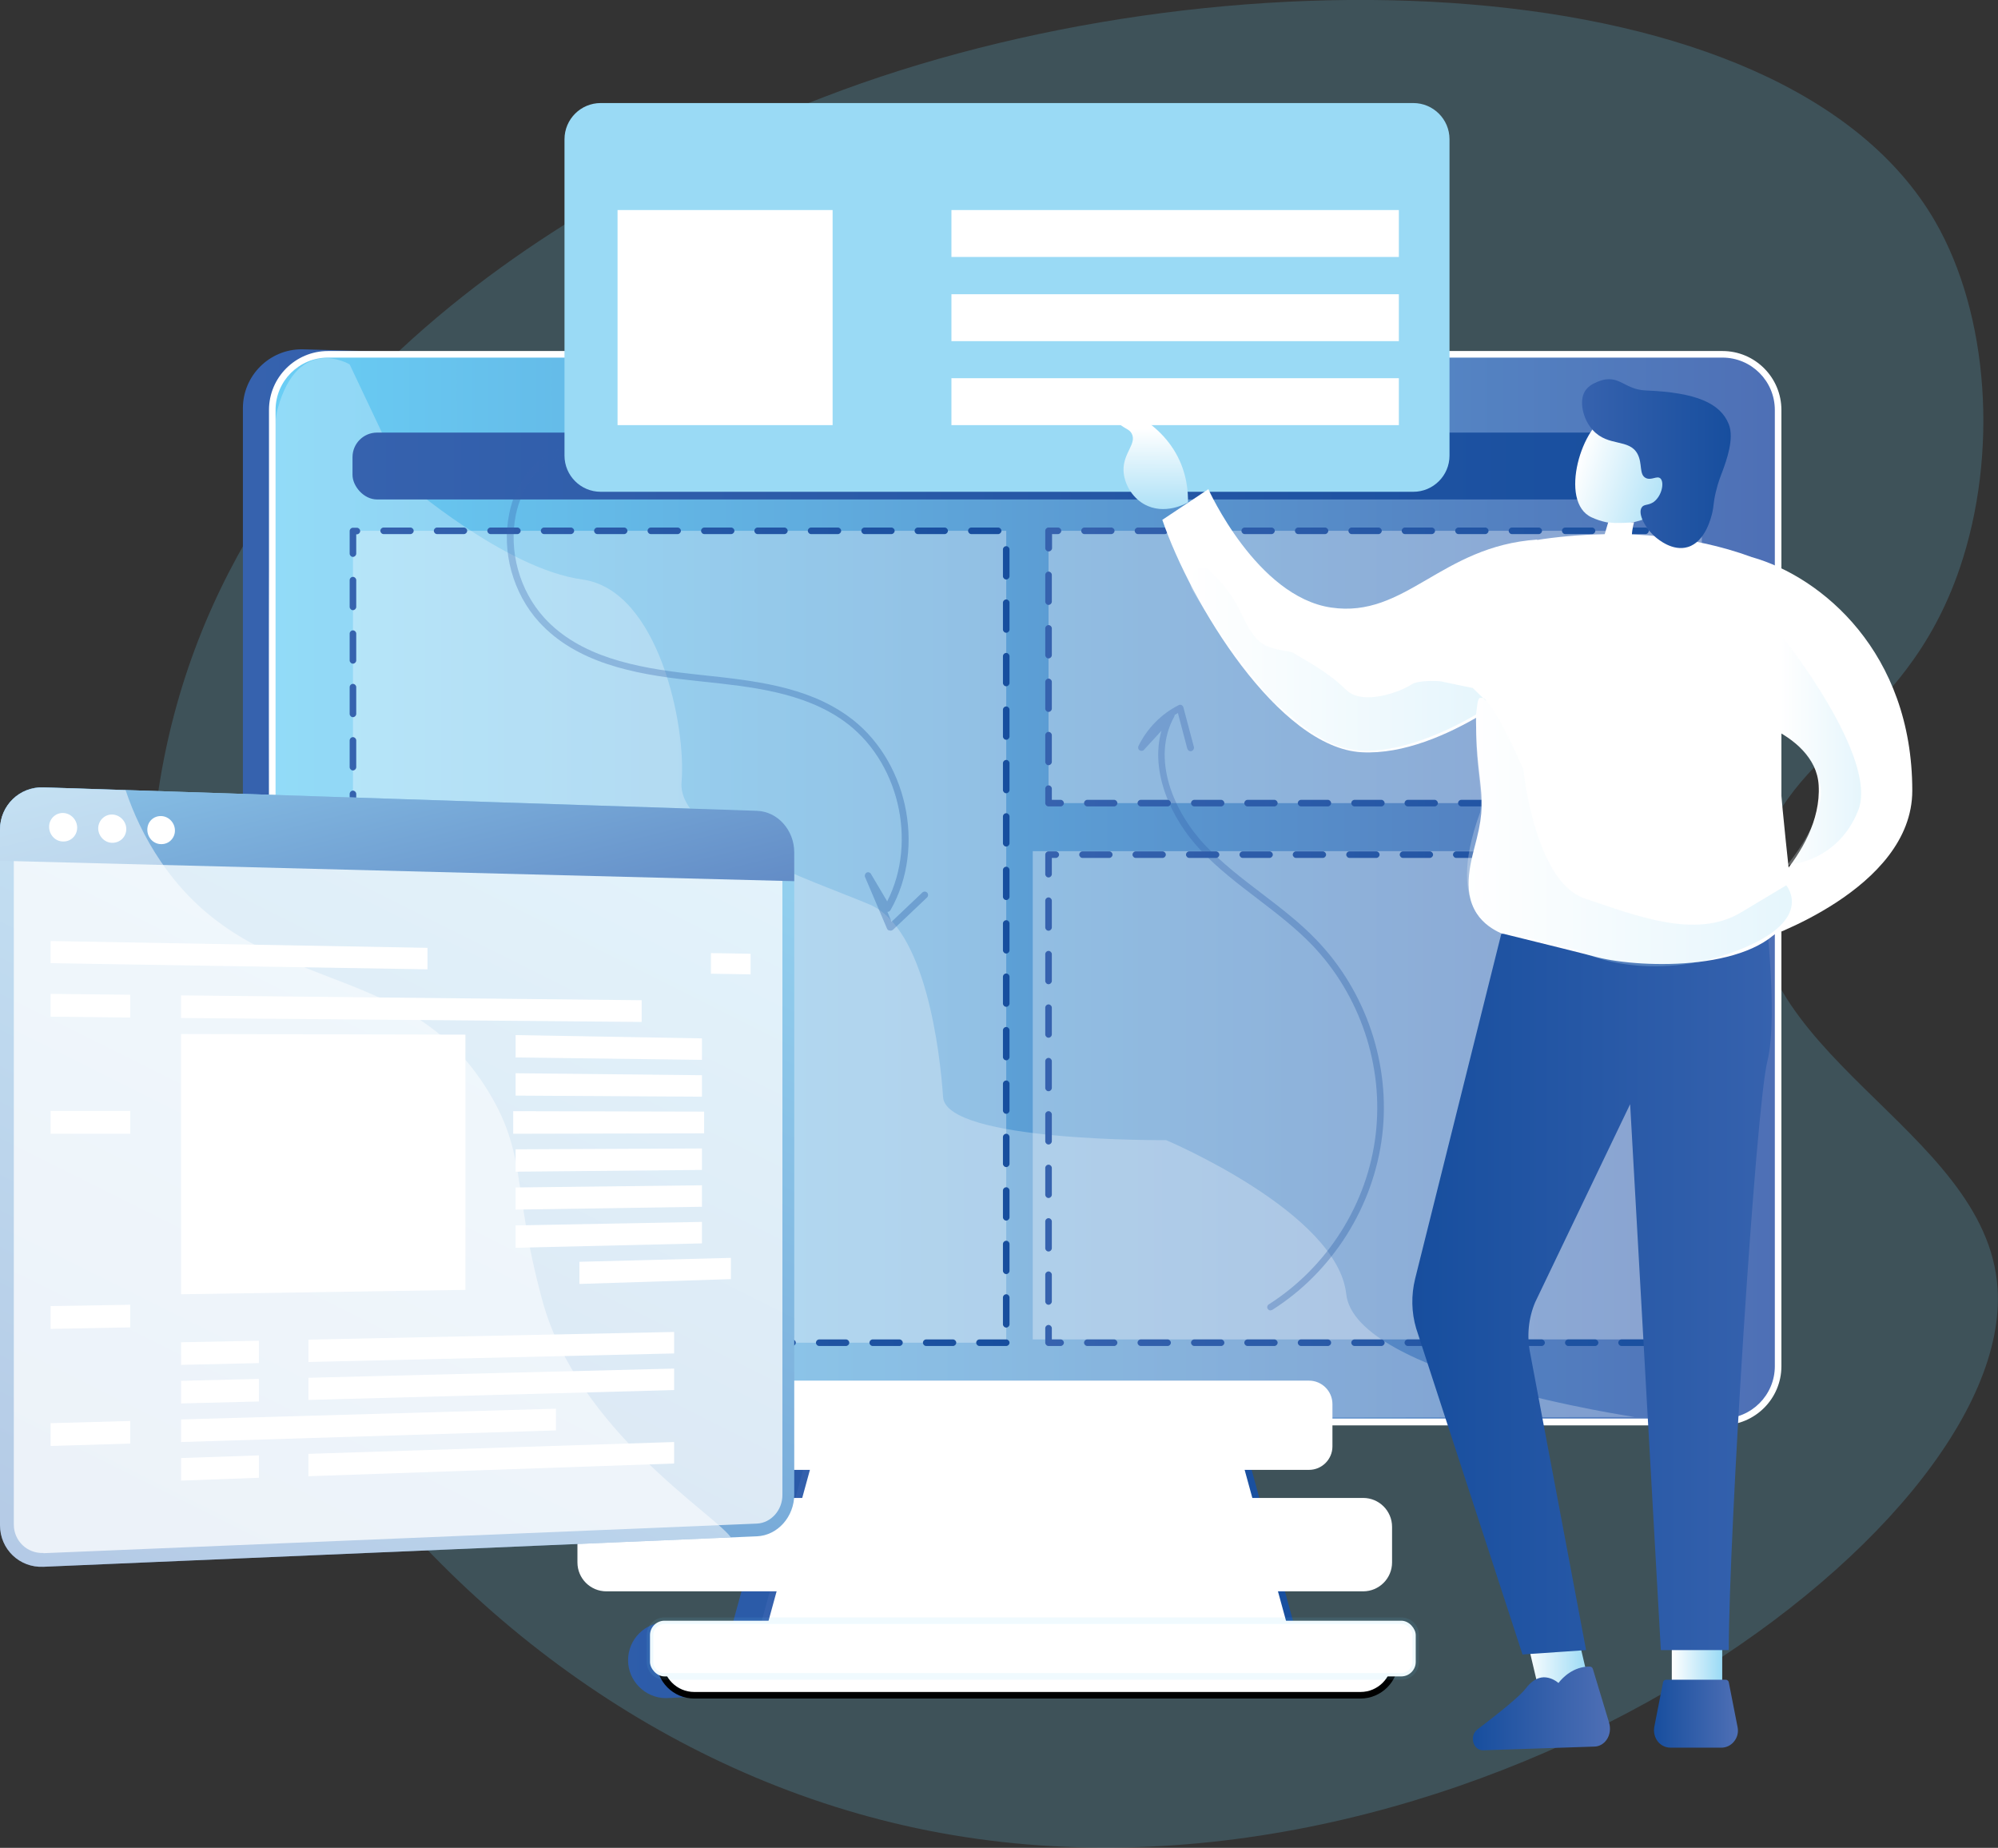
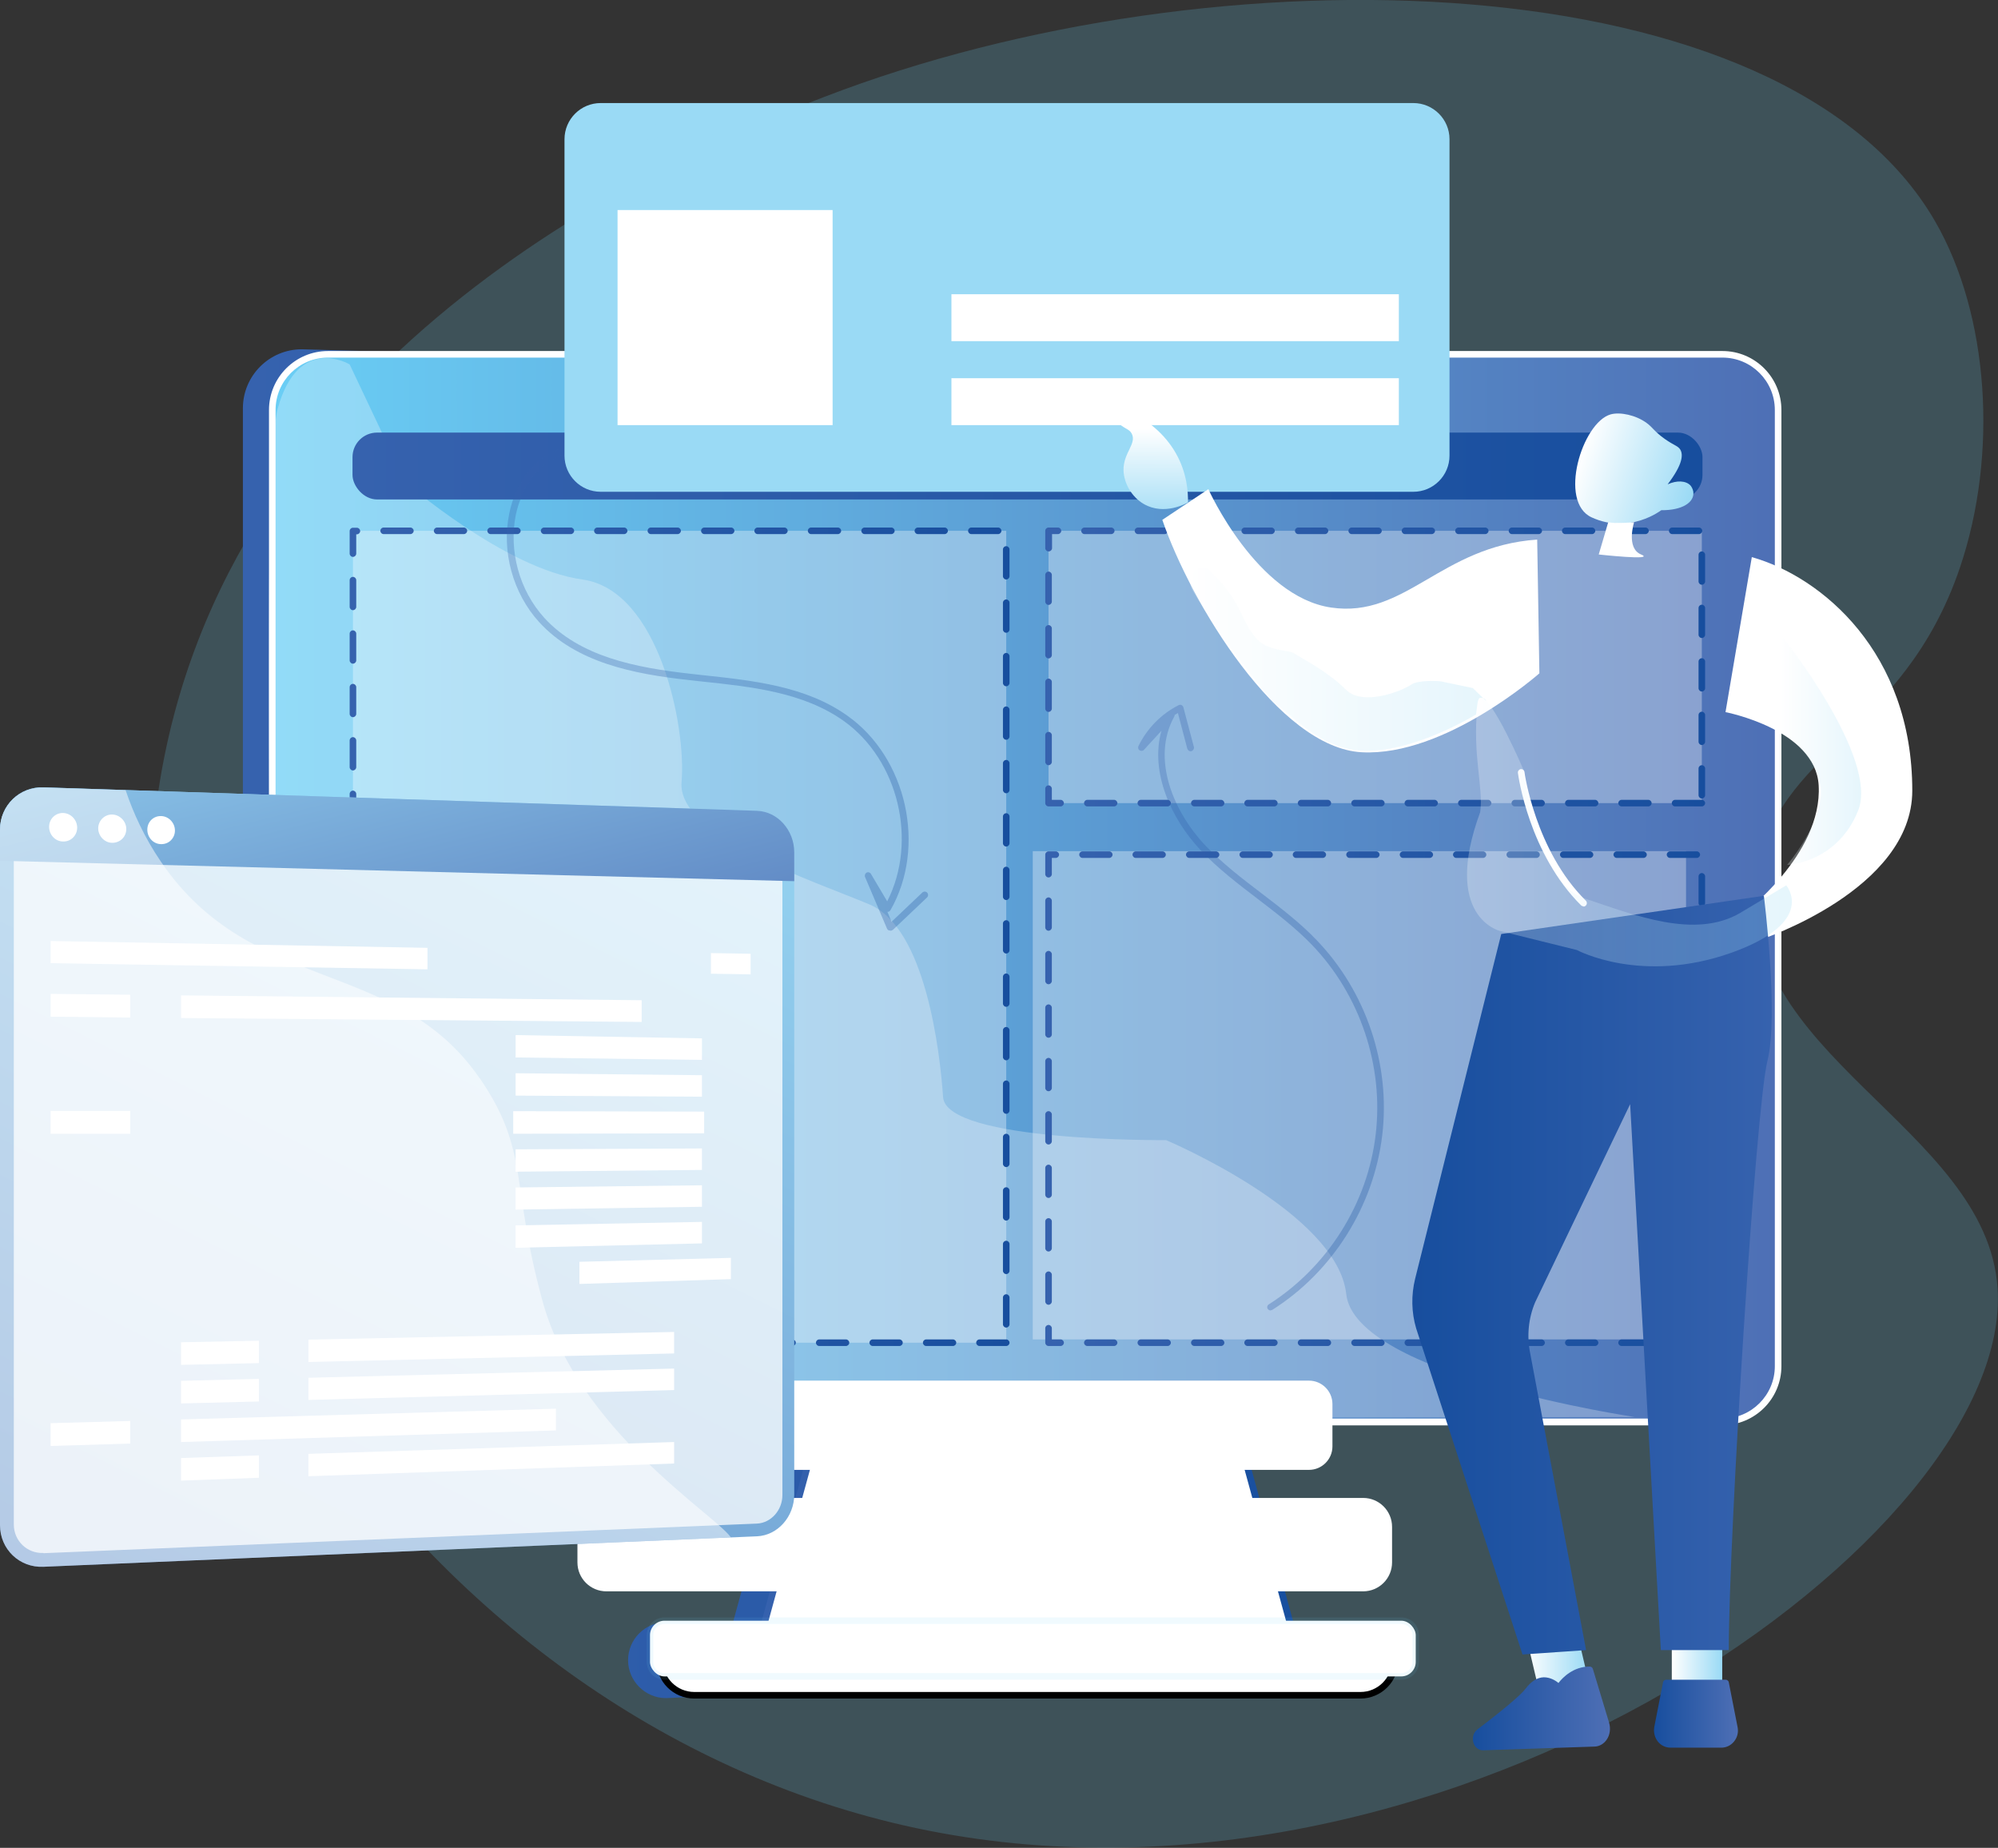
<svg xmlns="http://www.w3.org/2000/svg" xmlns:xlink="http://www.w3.org/1999/xlink" viewBox="0 0 91.14 84.28">
  <rect x="0" y="0" width="91.14" height="84.28" fill="#333333" stroke="none" />
  <defs>
    <linearGradient id="linear-gradient" x1="11.08" y1="46.7" x2="76.65" y2="46.7" gradientUnits="userSpaceOnUse">
      <stop offset="0" stop-color="#3662ae" />
      <stop offset="1" stop-color="#174e9e" />
    </linearGradient>
    <linearGradient id="linear-gradient-2" x1="34.23" y1="67.6" x2="59.5" y2="67.6" xlink:href="#linear-gradient" />
    <linearGradient id="linear-gradient-3" x1="12.52" y1="40.43" x2="81.21" y2="40.43" gradientUnits="userSpaceOnUse">
      <stop offset="0" stop-color="#6acef5" />
      <stop offset="1" stop-color="#4e6fb5" />
    </linearGradient>
    <linearGradient id="linear-gradient-4" x1="16.08" y1="21.25" x2="77.65" y2="21.25" xlink:href="#linear-gradient" />
    <linearGradient id="linear-gradient-5" x1="74.78" y1="21.25" x2="76.25" y2="21.25" xlink:href="#linear-gradient" />
    <linearGradient id="linear-gradient-6" x1="15.95" y1="42.73" x2="46.06" y2="42.73" xlink:href="#linear-gradient" />
    <linearGradient id="linear-gradient-7" x1="47.68" y1="30.42" x2="77.78" y2="30.42" xlink:href="#linear-gradient" />
    <linearGradient id="linear-gradient-8" x1="47.68" y1="50.11" x2="77.78" y2="50.11" xlink:href="#linear-gradient" />
    <linearGradient id="linear-gradient-9" x1="30.26" y1="28.71" x2="-5.01" y2="99.26" gradientUnits="userSpaceOnUse">
      <stop offset="0" stop-color="#9adaf5" />
      <stop offset="1" stop-color="#4e6fb5" />
    </linearGradient>
    <linearGradient id="linear-gradient-10" x1="15.01" y1="26.51" x2="21.13" y2="51.03" xlink:href="#linear-gradient-9" />
    <linearGradient id="linear-gradient-11" x1="76.26" y1="75.71" x2="78.56" y2="75.71" gradientUnits="userSpaceOnUse">
      <stop offset="0" stop-color="#fff" />
      <stop offset="1" stop-color="#9adaf5" />
    </linearGradient>
    <linearGradient id="linear-gradient-12" x1="69.59" y1="75.51" x2="72.44" y2="75.51" gradientTransform="translate(19.25 -14.29) rotate(13.28)" xlink:href="#linear-gradient-11" />
    <linearGradient id="linear-gradient-13" x1="64.44" y1="58.16" x2="80.82" y2="58.16" gradientUnits="userSpaceOnUse">
      <stop offset="0" stop-color="#174e9e" />
      <stop offset="1" stop-color="#3662ae" />
    </linearGradient>
    <linearGradient id="linear-gradient-14" x1="75.6" y1="78.16" x2="79.13" y2="78.16" gradientUnits="userSpaceOnUse">
      <stop offset="0" stop-color="#174e9e" />
      <stop offset="1" stop-color="#4e6fb5" />
    </linearGradient>
    <linearGradient id="linear-gradient-15" x1="75.45" y1="78.16" x2="79.28" y2="78.16" xlink:href="#linear-gradient-14" />
    <linearGradient id="linear-gradient-16" x1="67.34" y1="77.92" x2="73.29" y2="77.92" xlink:href="#linear-gradient-14" />
    <linearGradient id="linear-gradient-17" x1="67.19" y1="77.92" x2="73.44" y2="77.92" xlink:href="#linear-gradient-14" />
    <linearGradient id="linear-gradient-18" x1="23.11" y1="31.47" x2="42.31" y2="31.47" xlink:href="#linear-gradient" />
    <linearGradient id="linear-gradient-19" x1="51.91" y1="45.96" x2="63.13" y2="45.96" xlink:href="#linear-gradient" />
    <linearGradient id="linear-gradient-20" x1="66.91" y1="37.96" x2="81.73" y2="37.96" gradientUnits="userSpaceOnUse">
      <stop offset="0" stop-color="#fff" />
      <stop offset="1" stop-color="#9adaf5" />
    </linearGradient>
    <linearGradient id="linear-gradient-21" x1="81.26" y1="34.25" x2="84.9" y2="34.25" xlink:href="#linear-gradient-20" />
    <linearGradient id="linear-gradient-22" x1="54.3" y1="30.08" x2="67.78" y2="30.08" xlink:href="#linear-gradient-20" />
    <linearGradient id="linear-gradient-23" x1="-198.56" y1="-94.19" x2="-193.09" y2="-94.19" gradientTransform="translate(231.26 172.31) rotate(18.2)" xlink:href="#linear-gradient-11" />
    <linearGradient id="linear-gradient-24" x1="72.17" y1="21.14" x2="78.96" y2="21.14" xlink:href="#linear-gradient" />
    <linearGradient id="linear-gradient-25" x1="40.73" y1="384.62" x2="38.36" y2="388.46" gradientTransform="translate(-182.49 -287.85) rotate(-31.32)" xlink:href="#linear-gradient-11" />
  </defs>
  <g style="isolation: isolate;">
    <g id="Layer_1" data-name="Layer 1">
      <g>
        <g>
          <g id="Front_end_development" data-name="Front end development">
            <path d="M37.6,4.42c-4.7,1.81-24.74,9.54-29.66,28.18-5.61,21.26,11.18,46.28,34.39,50.89,24.08,4.78,49.54-13.5,48.79-24.74-.49-7.34-12.11-10.71-10.96-18.86.79-5.62,6.65-6.37,9.24-13.99,1.76-5.18,1.33-11.54-1.12-15.79C81.4-1.83,55.5-2.48,37.6,4.42Z" style="fill: #6ccdf4; opacity: .2;" />
            <g>
              <g>
                <path d="M76.58,17.71l-62.81-1.78c-1.49,0-2.69,1.21-2.69,2.69v43.61c0,1.49,1.21,2.69,2.69,2.69h22.15l-2.92,10.67-2.62-1.6c-.96,0-1.73.78-1.73,1.73s.78,1.73,1.73,1.73l24.4-1.12c.96,0,2.94-2.35,2.94-2.35l-2.49-9.07s22.83-47.22,21.35-47.22Z" style="fill: url(#linear-gradient);" />
                <g>
                  <polygon points="54.83 59.36 38.9 59.36 34.38 75.85 59.35 75.85 54.83 59.36" style="fill: #fff;" />
                  <path d="M59.35,76.01h-24.97s-.09-.02-.12-.06c-.03-.04-.04-.09-.03-.13l4.52-16.5c.02-.07.08-.11.15-.11h15.93c.07,0,.13.05.15.11l4.52,16.5s0,.09-.03.13c-.03.04-.07.06-.12.06ZM34.58,75.7h24.57l-4.44-16.19h-15.7l-4.44,16.19Z" style="fill: url(#linear-gradient-2);" />
                </g>
                <g>
                  <rect x="12.52" y="16.08" width="68.7" height="48.7" rx="2.54" ry="2.54" style="fill: url(#linear-gradient-3);" />
-                   <path d="M78.57,65.01H14.96c-1.49,0-2.69-1.21-2.69-2.69V18.7c0-1.49,1.21-2.69,2.69-2.69h63.61c1.49,0,2.69,1.21,2.69,2.69v43.61c0,1.49-1.21,2.69-2.69,2.69ZM14.96,16.31c-1.32,0-2.39,1.07-2.39,2.39v43.61c0,1.32,1.07,2.39,2.39,2.39h63.61c1.32,0,2.39-1.07,2.39-2.39V18.7c0-1.32-1.07-2.39-2.39-2.39H14.96Z" style="fill: #fff;" />
+                   <path d="M78.57,65.01H14.96c-1.49,0-2.69-1.21-2.69-2.69V18.7c0-1.49,1.21-2.69,2.69-2.69h63.61c1.49,0,2.69,1.21,2.69,2.69v43.61c0,1.49-1.21,2.69-2.69,2.69ZM14.96,16.31c-1.32,0-2.39,1.07-2.39,2.39v43.61c0,1.32,1.07,2.39,2.39,2.39h63.61c1.32,0,2.39-1.07,2.39-2.39V18.7c0-1.32-1.07-2.39-2.39-2.39H14.96" style="fill: #fff;" />
                </g>
                <path d="M15.95,16.62s-2.34-1.4-3.28,2.01,0,43.61,0,43.61c0,0-.15,2.28,2.39,2.39s59.52,0,59.52,0c0,0-12.76-1.88-13.17-5.61s-8.22-7.02-8.22-7.02c0,0-10.03.09-10.17-1.96s-.79-7.71-3.36-8.79-8.79-3.11-8.57-5.59-1.02-8.75-4.53-9.23-8.07-4.44-8.07-4.44l-2.54-5.37Z" style="fill: #fff; opacity: .27;" />
                <g>
                  <path d="M62.06,74.16h-30.39c-.87,0-1.58.71-1.58,1.58s.71,1.58,1.58,1.58h30.39c.87,0,1.58-.71,1.58-1.58s-.71-1.58-1.58-1.58Z" style="fill: #fff;" />
                  <path d="M62.06,77.47h-30.39c-.96,0-1.73-.78-1.73-1.73s.78-1.73,1.73-1.73h30.39c.96,0,1.73.78,1.73,1.73s-.78,1.73-1.73,1.73ZM31.67,74.31c-.79,0-1.43.64-1.43,1.43s.64,1.43,1.43,1.43h30.39c.79,0,1.43-.64,1.43-1.43s-.64-1.43-1.43-1.43h-30.39Z" />
                </g>
              </g>
              <g>
                <g>
                  <rect x="16.08" y="19.73" width="61.58" height="3.05" rx="1.12" ry="1.12" style="fill: url(#linear-gradient-4);" />
                  <path d="M76.25,21.25c0,.41-.33.73-.73.73s-.73-.33-.73-.73.33-.73.73-.73.73.33.73.73Z" style="fill: url(#linear-gradient-5);" />
                </g>
                <g>
                  <g>
                    <rect x="16.1" y="24.21" width="29.8" height="37.03" style="fill: #fff; opacity: .33;" />
                    <path d="M45.9,61.39h-1.22c-.08,0-.15-.07-.15-.15s.07-.15.15-.15h1.22c.08,0,.15.07.15.15s-.07.15-.15.15ZM43.47,61.39h-1.22c-.08,0-.15-.07-.15-.15s.07-.15.15-.15h1.22c.08,0,.15.07.15.15s-.07.15-.15.15ZM41.03,61.39h-1.22c-.08,0-.15-.07-.15-.15s.07-.15.15-.15h1.22c.08,0,.15.07.15.15s-.07.15-.15.15ZM38.59,61.39h-1.22c-.08,0-.15-.07-.15-.15s.07-.15.15-.15h1.22c.08,0,.15.07.15.15s-.07.15-.15.15ZM36.15,61.39h-1.22c-.08,0-.15-.07-.15-.15s.07-.15.15-.15h1.22c.08,0,.15.07.15.15s-.07.15-.15.15ZM33.72,61.39h-1.22c-.08,0-.15-.07-.15-.15s.07-.15.15-.15h1.22c.08,0,.15.07.15.15s-.07.15-.15.15ZM31.28,61.39h-1.22c-.08,0-.15-.07-.15-.15s.07-.15.15-.15h1.22c.08,0,.15.07.15.15s-.07.15-.15.15ZM28.84,61.39h-1.22c-.08,0-.15-.07-.15-.15s.07-.15.15-.15h1.22c.08,0,.15.07.15.15s-.07.15-.15.15ZM26.41,61.39h-1.22c-.08,0-.15-.07-.15-.15s.07-.15.15-.15h1.22c.08,0,.15.07.15.15s-.07.15-.15.15ZM23.97,61.39h-1.22c-.08,0-.15-.07-.15-.15s.07-.15.15-.15h1.22c.08,0,.15.07.15.15s-.07.15-.15.15ZM21.53,61.39h-1.22c-.08,0-.15-.07-.15-.15s.07-.15.15-.15h1.22c.08,0,.15.07.15.15s-.07.15-.15.15ZM19.1,61.39h-1.22c-.08,0-.15-.07-.15-.15s.07-.15.15-.15h1.22c.08,0,.15.07.15.15s-.07.15-.15.15ZM16.66,61.39h-.56c-.08,0-.15-.07-.15-.15v-.66c0-.08.07-.15.15-.15s.15.07.15.15v.51h.4c.08,0,.15.07.15.15s-.07.15-.15.15ZM45.9,60.55c-.08,0-.15-.07-.15-.15v-1.22c0-.08.07-.15.15-.15s.15.07.15.15v1.22c0,.08-.07.15-.15.15ZM16.1,59.51c-.08,0-.15-.07-.15-.15v-1.22c0-.08.07-.15.15-.15s.15.07.15.15v1.22c0,.08-.07.15-.15.15ZM45.9,58.11c-.08,0-.15-.07-.15-.15v-1.22c0-.08.07-.15.15-.15s.15.07.15.15v1.22c0,.08-.07.15-.15.15ZM16.1,57.08c-.08,0-.15-.07-.15-.15v-1.22c0-.08.07-.15.15-.15s.15.07.15.15v1.22c0,.08-.07.15-.15.15ZM45.9,55.67c-.08,0-.15-.07-.15-.15v-1.22c0-.08.07-.15.15-.15s.15.07.15.15v1.22c0,.08-.07.15-.15.15ZM16.1,54.64c-.08,0-.15-.07-.15-.15v-1.22c0-.08.07-.15.15-.15s.15.07.15.15v1.22c0,.08-.07.15-.15.15ZM45.9,53.23c-.08,0-.15-.07-.15-.15v-1.22c0-.08.07-.15.15-.15s.15.07.15.15v1.22c0,.08-.07.15-.15.15ZM16.1,52.2c-.08,0-.15-.07-.15-.15v-1.22c0-.08.07-.15.15-.15s.15.07.15.15v1.22c0,.08-.07.15-.15.15ZM45.9,50.8c-.08,0-.15-.07-.15-.15v-1.22c0-.08.07-.15.15-.15s.15.07.15.15v1.22c0,.08-.07.15-.15.15ZM16.1,49.77c-.08,0-.15-.07-.15-.15v-1.22c0-.08.07-.15.15-.15s.15.07.15.15v1.22c0,.08-.07.15-.15.15ZM45.9,48.36c-.08,0-.15-.07-.15-.15v-1.22c0-.08.07-.15.15-.15s.15.07.15.15v1.22c0,.08-.07.15-.15.15ZM16.1,47.33c-.08,0-.15-.07-.15-.15v-1.22c0-.08.07-.15.15-.15s.15.07.15.15v1.22c0,.08-.07.15-.15.15ZM45.9,45.92c-.08,0-.15-.07-.15-.15v-1.22c0-.08.07-.15.15-.15s.15.07.15.15v1.22c0,.08-.07.15-.15.15ZM16.1,44.89c-.08,0-.15-.07-.15-.15v-1.22c0-.08.07-.15.15-.15s.15.07.15.15v1.22c0,.08-.07.15-.15.15ZM45.9,43.49c-.08,0-.15-.07-.15-.15v-1.22c0-.08.07-.15.15-.15s.15.07.15.15v1.22c0,.08-.07.15-.15.15ZM16.1,42.45c-.08,0-.15-.07-.15-.15v-1.22c0-.08.07-.15.15-.15s.15.07.15.15v1.22c0,.08-.07.15-.15.15ZM45.9,41.05c-.08,0-.15-.07-.15-.15v-1.22c0-.08.07-.15.15-.15s.15.07.15.15v1.22c0,.08-.07.15-.15.15ZM16.1,40.02c-.08,0-.15-.07-.15-.15v-1.22c0-.08.07-.15.15-.15s.15.07.15.15v1.22c0,.08-.07.15-.15.15ZM45.9,38.61c-.08,0-.15-.07-.15-.15v-1.22c0-.08.07-.15.15-.15s.15.07.15.15v1.22c0,.08-.07.15-.15.15ZM16.1,37.58c-.08,0-.15-.07-.15-.15v-1.22c0-.08.07-.15.15-.15s.15.07.15.15v1.22c0,.08-.07.15-.15.15ZM45.9,36.18c-.08,0-.15-.07-.15-.15v-1.22c0-.08.07-.15.15-.15s.15.07.15.15v1.22c0,.08-.07.15-.15.15ZM16.1,35.14c-.08,0-.15-.07-.15-.15v-1.22c0-.08.07-.15.15-.15s.15.07.15.15v1.22c0,.08-.07.15-.15.15ZM45.9,33.74c-.08,0-.15-.07-.15-.15v-1.22c0-.08.07-.15.15-.15s.15.07.15.15v1.22c0,.08-.07.15-.15.15ZM16.1,32.71c-.08,0-.15-.07-.15-.15v-1.22c0-.08.07-.15.15-.15s.15.07.15.15v1.22c0,.08-.07.15-.15.15ZM45.9,31.3c-.08,0-.15-.07-.15-.15v-1.22c0-.08.07-.15.15-.15s.15.07.15.15v1.22c0,.08-.07.15-.15.15ZM16.1,30.27c-.08,0-.15-.07-.15-.15v-1.22c0-.08.07-.15.15-.15s.15.07.15.15v1.22c0,.08-.07.15-.15.15ZM45.9,28.86c-.08,0-.15-.07-.15-.15v-1.22c0-.08.07-.15.15-.15s.15.07.15.15v1.22c0,.08-.07.15-.15.15ZM16.1,27.83c-.08,0-.15-.07-.15-.15v-1.22c0-.08.07-.15.15-.15s.15.07.15.15v1.22c0,.08-.07.15-.15.15ZM45.9,26.43c-.08,0-.15-.07-.15-.15v-1.22c0-.08.07-.15.15-.15s.15.07.15.15v1.22c0,.08-.07.15-.15.15ZM16.1,25.4c-.08,0-.15-.07-.15-.15v-1.03c0-.08.07-.15.15-.15h.18c.08,0,.15.07.15.15s-.07.15-.15.15h-.03v.88c0,.08-.07.15-.15.15ZM45.53,24.36h-1.22c-.08,0-.15-.07-.15-.15s.07-.15.15-.15h1.22c.08,0,.15.07.15.15s-.07.15-.15.15ZM43.09,24.36h-1.22c-.08,0-.15-.07-.15-.15s.07-.15.15-.15h1.22c.08,0,.15.07.15.15s-.07.15-.15.15ZM40.66,24.36h-1.22c-.08,0-.15-.07-.15-.15s.07-.15.15-.15h1.22c.08,0,.15.07.15.15s-.07.15-.15.15ZM38.22,24.36h-1.22c-.08,0-.15-.07-.15-.15s.07-.15.15-.15h1.22c.08,0,.15.07.15.15s-.07.15-.15.15ZM35.78,24.36h-1.22c-.08,0-.15-.07-.15-.15s.07-.15.15-.15h1.22c.08,0,.15.07.15.15s-.07.15-.15.15ZM33.35,24.36h-1.22c-.08,0-.15-.07-.15-.15s.07-.15.15-.15h1.22c.08,0,.15.07.15.15s-.07.15-.15.15ZM30.91,24.36h-1.22c-.08,0-.15-.07-.15-.15s.07-.15.15-.15h1.22c.08,0,.15.07.15.15s-.07.15-.15.15ZM28.47,24.36h-1.22c-.08,0-.15-.07-.15-.15s.07-.15.15-.15h1.22c.08,0,.15.07.15.15s-.07.15-.15.15ZM26.04,24.36h-1.22c-.08,0-.15-.07-.15-.15s.07-.15.15-.15h1.22c.08,0,.15.07.15.15s-.07.15-.15.15ZM23.6,24.36h-1.22c-.08,0-.15-.07-.15-.15s.07-.15.15-.15h1.22c.08,0,.15.07.15.15s-.07.15-.15.15ZM21.16,24.36h-1.22c-.08,0-.15-.07-.15-.15s.07-.15.15-.15h1.22c.08,0,.15.07.15.15s-.07.15-.15.15ZM18.72,24.36h-1.22c-.08,0-.15-.07-.15-.15s.07-.15.15-.15h1.22c.08,0,.15.07.15.15s-.07.15-.15.15Z" style="fill: url(#linear-gradient-6);" />
                  </g>
                  <g>
                    <rect x="47.83" y="24.21" width="29.8" height="12.42" style="fill: #fff; opacity: .33;" />
                    <path d="M77.63,36.78h-1.22c-.08,0-.15-.07-.15-.15s.07-.15.15-.15h1.22c.08,0,.15.07.15.15s-.07.15-.15.15ZM75.19,36.78h-1.22c-.08,0-.15-.07-.15-.15s.07-.15.15-.15h1.22c.08,0,.15.07.15.15s-.07.15-.15.15ZM72.76,36.78h-1.22c-.08,0-.15-.07-.15-.15s.07-.15.15-.15h1.22c.08,0,.15.07.15.15s-.07.15-.15.15ZM70.32,36.78h-1.22c-.08,0-.15-.07-.15-.15s.07-.15.15-.15h1.22c.08,0,.15.07.15.15s-.07.15-.15.15ZM67.88,36.78h-1.22c-.08,0-.15-.07-.15-.15s.07-.15.15-.15h1.22c.08,0,.15.07.15.15s-.07.15-.15.15ZM65.44,36.78h-1.22c-.08,0-.15-.07-.15-.15s.07-.15.15-.15h1.22c.08,0,.15.07.15.15s-.07.15-.15.15ZM63.01,36.78h-1.22c-.08,0-.15-.07-.15-.15s.07-.15.15-.15h1.22c.08,0,.15.07.15.15s-.07.15-.15.15ZM60.57,36.78h-1.22c-.08,0-.15-.07-.15-.15s.07-.15.15-.15h1.22c.08,0,.15.07.15.15s-.07.15-.15.15ZM58.13,36.78h-1.22c-.08,0-.15-.07-.15-.15s.07-.15.15-.15h1.22c.08,0,.15.07.15.15s-.07.15-.15.15ZM55.7,36.78h-1.22c-.08,0-.15-.07-.15-.15s.07-.15.15-.15h1.22c.08,0,.15.07.15.15s-.07.15-.15.15ZM53.26,36.78h-1.22c-.08,0-.15-.07-.15-.15s.07-.15.15-.15h1.22c.08,0,.15.07.15.15s-.07.15-.15.15ZM50.82,36.78h-1.22c-.08,0-.15-.07-.15-.15s.07-.15.15-.15h1.22c.08,0,.15.07.15.15s-.07.15-.15.15ZM48.39,36.78h-.56c-.08,0-.15-.07-.15-.15v-.66c0-.08.07-.15.15-.15s.15.07.15.15v.51h.4c.08,0,.15.07.15.15s-.07.15-.15.15ZM77.63,36.42c-.08,0-.15-.07-.15-.15v-1.22c0-.08.07-.15.15-.15s.15.07.15.15v1.22c0,.08-.07.15-.15.15ZM47.83,34.9c-.08,0-.15-.07-.15-.15v-1.22c0-.08.07-.15.15-.15s.15.07.15.15v1.22c0,.08-.07.15-.15.15ZM77.63,33.98c-.08,0-.15-.07-.15-.15v-1.22c0-.08.07-.15.15-.15s.15.07.15.15v1.22c0,.08-.07.15-.15.15ZM47.83,32.47c-.08,0-.15-.07-.15-.15v-1.22c0-.08.07-.15.15-.15s.15.07.15.15v1.22c0,.08-.07.15-.15.15ZM77.63,31.54c-.08,0-.15-.07-.15-.15v-1.22c0-.08.07-.15.15-.15s.15.07.15.15v1.22c0,.08-.07.15-.15.15ZM47.83,30.03c-.08,0-.15-.07-.15-.15v-1.22c0-.08.07-.15.15-.15s.15.07.15.15v1.22c0,.08-.07.15-.15.15ZM77.63,29.1c-.08,0-.15-.07-.15-.15v-1.22c0-.08.07-.15.15-.15s.15.07.15.15v1.22c0,.08-.07.15-.15.15ZM47.83,27.59c-.08,0-.15-.07-.15-.15v-1.22c0-.08.07-.15.15-.15s.15.07.15.15v1.22c0,.08-.07.15-.15.15ZM77.63,26.67c-.08,0-.15-.07-.15-.15v-1.22c0-.08.07-.15.15-.15s.15.07.15.15v1.22c0,.08-.07.15-.15.15ZM47.83,25.15c-.08,0-.15-.07-.15-.15v-.79c0-.08.07-.15.15-.15h.43c.08,0,.15.07.15.15s-.07.15-.15.15h-.27v.64c0,.08-.07.15-.15.15ZM77.5,24.36h-1.22c-.08,0-.15-.07-.15-.15s.07-.15.15-.15h1.22c.08,0,.15.07.15.15s-.07.15-.15.15ZM75.06,24.36h-1.22c-.08,0-.15-.07-.15-.15s.07-.15.15-.15h1.22c.08,0,.15.07.15.15s-.07.15-.15.15ZM72.62,24.36h-1.22c-.08,0-.15-.07-.15-.15s.07-.15.15-.15h1.22c.08,0,.15.07.15.15s-.07.15-.15.15ZM70.19,24.36h-1.22c-.08,0-.15-.07-.15-.15s.07-.15.15-.15h1.22c.08,0,.15.07.15.15s-.07.15-.15.15ZM67.75,24.36h-1.22c-.08,0-.15-.07-.15-.15s.07-.15.15-.15h1.22c.08,0,.15.07.15.15s-.07.15-.15.15ZM65.31,24.36h-1.22c-.08,0-.15-.07-.15-.15s.07-.15.15-.15h1.22c.08,0,.15.07.15.15s-.07.15-.15.15ZM62.88,24.36h-1.22c-.08,0-.15-.07-.15-.15s.07-.15.15-.15h1.22c.08,0,.15.07.15.15s-.07.15-.15.15ZM60.44,24.36h-1.22c-.08,0-.15-.07-.15-.15s.07-.15.15-.15h1.22c.08,0,.15.07.15.15s-.07.15-.15.15ZM58,24.36h-1.22c-.08,0-.15-.07-.15-.15s.07-.15.15-.15h1.22c.08,0,.15.07.15.15s-.07.15-.15.15ZM55.57,24.36h-1.22c-.08,0-.15-.07-.15-.15s.07-.15.15-.15h1.22c.08,0,.15.07.15.15s-.07.15-.15.15ZM53.13,24.36h-1.22c-.08,0-.15-.07-.15-.15s.07-.15.15-.15h1.22c.08,0,.15.07.15.15s-.07.15-.15.15ZM50.69,24.36h-1.22c-.08,0-.15-.07-.15-.15s.07-.15.15-.15h1.22c.08,0,.15.07.15.15s-.07.15-.15.15Z" style="fill: url(#linear-gradient-7);" />
                  </g>
                  <g>
                    <rect x="47.11" y="38.82" width="29.8" height="22.27" style="fill: #fff; opacity: .33;" />
                    <path d="M77.63,61.39h-1.22c-.08,0-.15-.07-.15-.15s.07-.15.15-.15h1.22c.08,0,.15.07.15.15s-.07.15-.15.15ZM75.19,61.39h-1.22c-.08,0-.15-.07-.15-.15s.07-.15.15-.15h1.22c.08,0,.15.07.15.15s-.07.15-.15.15ZM72.76,61.39h-1.22c-.08,0-.15-.07-.15-.15s.07-.15.15-.15h1.22c.08,0,.15.07.15.15s-.07.15-.15.15ZM70.32,61.39h-1.22c-.08,0-.15-.07-.15-.15s.07-.15.15-.15h1.22c.08,0,.15.07.15.15s-.07.15-.15.15ZM67.88,61.39h-1.22c-.08,0-.15-.07-.15-.15s.07-.15.15-.15h1.22c.08,0,.15.07.15.15s-.07.15-.15.15ZM65.44,61.39h-1.22c-.08,0-.15-.07-.15-.15s.07-.15.15-.15h1.22c.08,0,.15.07.15.15s-.07.15-.15.15ZM63.01,61.39h-1.22c-.08,0-.15-.07-.15-.15s.07-.15.15-.15h1.22c.08,0,.15.07.15.15s-.07.15-.15.15ZM60.57,61.39h-1.22c-.08,0-.15-.07-.15-.15s.07-.15.15-.15h1.22c.08,0,.15.07.15.15s-.07.15-.15.15ZM58.13,61.39h-1.22c-.08,0-.15-.07-.15-.15s.07-.15.15-.15h1.22c.08,0,.15.07.15.15s-.07.15-.15.15ZM55.7,61.39h-1.22c-.08,0-.15-.07-.15-.15s.07-.15.15-.15h1.22c.08,0,.15.07.15.15s-.07.15-.15.15ZM53.26,61.39h-1.22c-.08,0-.15-.07-.15-.15s.07-.15.15-.15h1.22c.08,0,.15.07.15.15s-.07.15-.15.15ZM50.82,61.39h-1.22c-.08,0-.15-.07-.15-.15s.07-.15.15-.15h1.22c.08,0,.15.07.15.15s-.07.15-.15.15ZM48.39,61.39h-.56c-.08,0-.15-.07-.15-.15v-.66c0-.08.07-.15.15-.15s.15.07.15.15v.51h.4c.08,0,.15.07.15.15s-.07.15-.15.15ZM77.63,60.83c-.08,0-.15-.07-.15-.15v-1.22c0-.08.07-.15.15-.15s.15.07.15.15v1.22c0,.08-.07.15-.15.15ZM47.83,59.51c-.08,0-.15-.07-.15-.15v-1.22c0-.08.07-.15.15-.15s.15.07.15.15v1.22c0,.08-.07.15-.15.15ZM77.63,58.4c-.08,0-.15-.07-.15-.15v-1.22c0-.08.07-.15.15-.15s.15.07.15.15v1.22c0,.08-.07.15-.15.15ZM47.83,57.08c-.08,0-.15-.07-.15-.15v-1.22c0-.08.07-.15.15-.15s.15.07.15.15v1.22c0,.08-.07.15-.15.15ZM77.63,55.96c-.08,0-.15-.07-.15-.15v-1.22c0-.08.07-.15.15-.15s.15.07.15.15v1.22c0,.08-.07.15-.15.15ZM47.83,54.64c-.08,0-.15-.07-.15-.15v-1.22c0-.08.07-.15.15-.15s.15.07.15.15v1.22c0,.08-.07.15-.15.15ZM77.63,53.52c-.08,0-.15-.07-.15-.15v-1.22c0-.08.07-.15.15-.15s.15.07.15.15v1.22c0,.08-.07.15-.15.15ZM47.83,52.2c-.08,0-.15-.07-.15-.15v-1.22c0-.08.07-.15.15-.15s.15.07.15.15v1.22c0,.08-.07.15-.15.15ZM77.63,51.09c-.08,0-.15-.07-.15-.15v-1.22c0-.08.07-.15.15-.15s.15.07.15.15v1.22c0,.08-.07.15-.15.15ZM47.83,49.77c-.08,0-.15-.07-.15-.15v-1.22c0-.08.07-.15.15-.15s.15.07.15.15v1.22c0,.08-.07.15-.15.15ZM77.63,48.65c-.08,0-.15-.07-.15-.15v-1.22c0-.08.07-.15.15-.15s.15.07.15.15v1.22c0,.08-.07.15-.15.15ZM47.83,47.33c-.08,0-.15-.07-.15-.15v-1.22c0-.08.07-.15.15-.15s.15.07.15.15v1.22c0,.08-.07.15-.15.15ZM77.63,46.21c-.08,0-.15-.07-.15-.15v-1.22c0-.08.07-.15.15-.15s.15.07.15.15v1.22c0,.08-.07.15-.15.15ZM47.83,44.89c-.08,0-.15-.07-.15-.15v-1.22c0-.08.07-.15.15-.15s.15.07.15.15v1.22c0,.08-.07.15-.15.15ZM77.63,43.78c-.08,0-.15-.07-.15-.15v-1.22c0-.08.07-.15.15-.15s.15.07.15.15v1.22c0,.08-.07.15-.15.15ZM47.83,42.45c-.08,0-.15-.07-.15-.15v-1.22c0-.08.07-.15.15-.15s.15.07.15.15v1.22c0,.08-.07.15-.15.15ZM77.63,41.34c-.08,0-.15-.07-.15-.15v-1.22c0-.08.07-.15.15-.15s.15.07.15.15v1.22c0,.08-.07.15-.15.15ZM47.83,40.02c-.08,0-.15-.07-.15-.15v-.89c0-.08.07-.15.15-.15h.33c.08,0,.15.07.15.15s-.07.15-.15.15h-.18v.74c0,.08-.07.15-.15.15ZM77.4,39.13h-1.22c-.08,0-.15-.07-.15-.15s.07-.15.15-.15h1.22c.08,0,.15.07.15.15s-.07.15-.15.15ZM74.97,39.13h-1.22c-.08,0-.15-.07-.15-.15s.07-.15.15-.15h1.22c.08,0,.15.07.15.15s-.07.15-.15.15ZM72.53,39.13h-1.22c-.08,0-.15-.07-.15-.15s.07-.15.15-.15h1.22c.08,0,.15.07.15.15s-.07.15-.15.15ZM70.09,39.13h-1.22c-.08,0-.15-.07-.15-.15s.07-.15.15-.15h1.22c.08,0,.15.07.15.15s-.07.15-.15.15ZM67.65,39.13h-1.22c-.08,0-.15-.07-.15-.15s.07-.15.15-.15h1.22c.08,0,.15.07.15.15s-.07.15-.15.15ZM65.22,39.13h-1.22c-.08,0-.15-.07-.15-.15s.07-.15.15-.15h1.22c.08,0,.15.07.15.15s-.07.15-.15.15ZM62.78,39.13h-1.22c-.08,0-.15-.07-.15-.15s.07-.15.15-.15h1.22c.08,0,.15.07.15.15s-.07.15-.15.15ZM60.34,39.13h-1.22c-.08,0-.15-.07-.15-.15s.07-.15.15-.15h1.22c.08,0,.15.07.15.15s-.07.15-.15.15ZM57.91,39.13h-1.22c-.08,0-.15-.07-.15-.15s.07-.15.15-.15h1.22c.08,0,.15.07.15.15s-.07.15-.15.15ZM55.47,39.13h-1.22c-.08,0-.15-.07-.15-.15s.07-.15.15-.15h1.22c.08,0,.15.07.15.15s-.07.15-.15.15ZM53.03,39.13h-1.22c-.08,0-.15-.07-.15-.15s.07-.15.15-.15h1.22c.08,0,.15.07.15.15s-.07.15-.15.15ZM50.6,39.13h-1.22c-.08,0-.15-.07-.15-.15s.07-.15.15-.15h1.22c.08,0,.15.07.15.15s-.07.15-.15.15Z" style="fill: url(#linear-gradient-8);" />
                  </g>
                </g>
              </g>
            </g>
            <g>
              <g>
                <rect x="29.65" y="73.92" width="34.93" height="2.54" rx=".66" ry=".66" style="fill: #fff;" />
                <path d="M63.92,76.61H30.31c-.45,0-.81-.36-.81-.81v-1.22c0-.45.36-.81.81-.81h33.61c.45,0,.81.36.81.81v1.22c0,.45-.36.81-.81.81ZM30.31,74.07c-.28,0-.51.23-.51.51v1.22c0,.28.23.51.51.51h33.61c.28,0,.51-.23.51-.51v-1.22c0-.28-.23-.51-.51-.51H30.31Z" style="fill: #6ccdf4; opacity: .1;" />
              </g>
              <g>
                <rect x="26.49" y="68.47" width="36.86" height="3.96" rx="1.17" ry="1.17" style="fill: #fff;" />
                <path d="M62.18,72.58H27.66c-.73,0-1.32-.59-1.32-1.32v-1.62c0-.73.59-1.32,1.32-1.32h34.52c.73,0,1.32.59,1.32,1.32v1.62c0,.73-.59,1.32-1.32,1.32ZM27.66,68.62c-.56,0-1.02.46-1.02,1.02v1.62c0,.56.46,1.02,1.02,1.02h34.52c.56,0,1.02-.46,1.02-1.02v-1.62c0-.56-.46-1.02-1.02-1.02H27.66Z" style="fill: #fff;" />
              </g>
              <g>
                <rect x="21.74" y="63.13" width="38.89" height="3.76" rx=".91" ry=".91" style="fill: #fff;" />
                <path d="M59.71,67.04H22.65c-.59,0-1.07-.48-1.07-1.07v-1.93c0-.59.48-1.07,1.07-1.07h37.06c.59,0,1.07.48,1.07,1.07v1.93c0,.59-.48,1.07-1.07,1.07ZM22.65,63.28c-.42,0-.76.34-.76.76v1.93c0,.42.34.76.76.76h37.06c.42,0,.76-.34.76-.76v-1.93c0-.42-.34-.76-.76-.76H22.65Z" style="fill: #fff;" />
              </g>
            </g>
            <g>
              <g>
                <rect x="25.91" y="4.86" width="40.06" height="17.41" rx="1.49" ry="1.49" style="fill: #9adaf5;" />
                <path d="M64.47,22.43H27.4c-.91,0-1.65-.74-1.65-1.65V6.35c0-.91.74-1.65,1.65-1.65h37.07c.91,0,1.65.74,1.65,1.65v14.43c0,.91-.74,1.65-1.65,1.65ZM27.4,5.01c-.74,0-1.34.6-1.34,1.34v14.43c0,.74.6,1.34,1.34,1.34h37.07c.74,0,1.34-.6,1.34-1.34V6.35c0-.74-.6-1.34-1.34-1.34H27.4Z" style="fill: #9adaf5;" />
              </g>
              <g>
                <path d="M64.78,7.46H27.1c-.08,0-.15-.07-.15-.15s.07-.15.15-.15h37.68c.08,0,.15.07.15.15s-.07.15-.15.15Z" style="fill: #9adaf5;" />
                <path d="M28.57,6.01c0,.21-.17.38-.38.38s-.38-.17-.38-.38.17-.38.38-.38.38.17.38.38Z" style="fill: #9adaf5;" />
                <path d="M30.1,6.01c0,.21-.17.38-.38.38s-.38-.17-.38-.38.17-.38.38-.38.38.17.38.38Z" style="fill: #9adaf5;" />
                <circle cx="31.25" cy="6.01" r=".38" style="fill: #9adaf5;" />
                <path d="M64.8,6.16h-2.16c-.08,0-.15-.07-.15-.15s.07-.15.15-.15h2.16c.08,0,.15.07.15.15s-.07.15-.15.15Z" style="fill: #9adaf5;" />
                <path d="M61.67,6.16h-24.87c-.08,0-.15-.07-.15-.15s.07-.15.15-.15h24.87c.08,0,.15.07.15.15s-.07.15-.15.15Z" style="fill: #9adaf5;" />
                <path d="M34.45,6.16h-1.9c-.08,0-.15-.07-.15-.15s.07-.15.15-.15h1.9c.08,0,.15.07.15.15s-.07.15-.15.15Z" style="fill: #9adaf5;" />
              </g>
              <g>
                <rect x="28.17" y="9.58" width="9.81" height="9.81" style="fill: #fff;" />
                <g>
                  <rect x="39.79" y="9.58" width="2.14" height="2.14" style="fill: #9adaf5;" />
-                   <rect x="43.4" y="9.58" width="20.41" height="2.14" style="fill: #fff;" />
                </g>
                <g>
                  <rect x="39.79" y="13.42" width="2.14" height="2.14" style="fill: #9adaf5;" />
                  <rect x="43.4" y="13.42" width="20.41" height="2.14" style="fill: #fff;" />
                </g>
                <g>
                  <rect x="39.79" y="17.25" width="2.14" height="2.14" style="fill: #9adaf5;" />
                  <rect x="43.4" y="17.25" width="20.41" height="2.14" style="fill: #fff;" />
                </g>
              </g>
            </g>
            <g>
              <g>
                <path d="M34.53,36.98l-32.55-1.07C.89,35.88,0,36.74,0,37.84v31.72c0,1.1.89,1.95,1.98,1.9l32.55-1.39c.94-.04,1.7-.89,1.7-1.91v-29.29c0-1.01-.76-1.86-1.7-1.89Z" style="fill: url(#linear-gradient-9);" />
                <path d="M1.98,70.83c-.74.03-1.35-.55-1.35-1.3v-31.68c0-.75.6-1.33,1.35-1.31l32.55,1.03c.64.02,1.16.6,1.16,1.29v29.33c0,.69-.52,1.27-1.16,1.3l-32.55,1.35Z" style="fill: #fff; mix-blend-mode: soft-light; opacity: .74;" />
                <path d="M34.53,36.98l-32.55-1.07c-1.09-.04-1.98.83-1.98,1.92v1.43l36.23.93v-1.32c0-1.01-.76-1.86-1.7-1.89Z" style="fill: url(#linear-gradient-10);" />
                <path d="M3.52,37.75c0,.36-.29.64-.64.63-.36,0-.64-.31-.64-.67s.29-.64.64-.63c.35.01.64.31.64.67Z" style="fill: #fff;" />
                <path d="M5.76,37.81c0,.36-.28.63-.64.63-.35,0-.64-.31-.64-.66s.29-.64.64-.63c.35.01.64.31.64.66Z" style="fill: #fff;" />
                <path d="M7.98,37.88c0,.35-.28.63-.63.62-.35,0-.63-.3-.63-.66s.28-.63.63-.62c.35.01.63.31.63.66Z" style="fill: #fff;" />
                <g>
                  <polygon points="19.5 43.23 2.31 42.92 2.31 43.93 19.5 44.21 19.5 43.23" style="fill: #fff;" />
                  <polygon points="32.43 43.47 32.43 44.41 34.24 44.44 34.24 43.5 32.43 43.47" style="fill: #fff;" />
                </g>
                <g style="mix-blend-mode: soft-light;">
                  <polygon points="5.94 46.41 2.31 46.37 2.31 45.33 5.94 45.37 5.94 46.41" style="fill: #fff;" />
                  <polygon points="29.27 46.61 8.26 46.43 8.26 45.4 29.27 45.62 29.27 46.61" style="fill: #fff;" />
-                   <polygon points="21.23 58.83 8.26 59.03 8.26 47.16 21.23 47.19 21.23 58.83" style="fill: #fff;" />
                  <polygon points="32.02 48.34 23.52 48.23 23.52 47.21 32.02 47.36 32.02 48.34" style="fill: #fff;" />
                  <polygon points="32.02 50.02 23.52 49.97 23.52 48.95 32.02 49.04 32.02 50.02" style="fill: #fff;" />
                  <polygon points="5.94 51.71 2.31 51.71 2.31 50.67 5.94 50.67 5.94 51.71" style="fill: #fff;" />
                  <polygon points="32.12 51.69 23.41 51.71 23.41 50.68 32.12 50.7 32.12 51.69" style="fill: #fff;" />
                  <polygon points="32.02 53.36 23.52 53.44 23.52 52.42 32.02 52.38 32.02 53.36" style="fill: #fff;" />
                  <polygon points="32.02 55.04 23.52 55.17 23.52 54.16 32.02 54.06 32.02 55.04" style="fill: #fff;" />
                  <polygon points="32.02 56.71 23.52 56.91 23.52 55.89 32.02 55.73 32.02 56.71" style="fill: #fff;" />
                  <polygon points="33.34 58.34 26.43 58.56 26.43 57.55 33.34 57.37 33.34 58.34" style="fill: #fff;" />
-                   <polygon points="5.94 60.54 2.31 60.61 2.31 59.57 5.94 59.51 5.94 60.54" style="fill: #fff;" />
                  <polygon points="11.81 62.17 8.26 62.25 8.26 61.22 11.81 61.15 11.81 62.17" style="fill: #fff;" />
                  <polygon points="30.75 61.73 14.07 62.12 14.07 61.1 30.75 60.75 30.75 61.73" style="fill: #fff;" />
                  <polygon points="11.81 63.92 8.26 64.01 8.26 62.98 11.81 62.89 11.81 63.92" style="fill: #fff;" />
                  <polygon points="30.75 63.4 14.07 63.85 14.07 62.84 30.75 62.42 30.75 63.4" style="fill: #fff;" />
                  <polygon points="5.94 65.84 2.31 65.95 2.31 64.91 5.94 64.81 5.94 65.84" style="fill: #fff;" />
                  <polygon points="25.36 65.24 8.26 65.77 8.26 64.74 25.36 64.25 25.36 65.24" style="fill: #fff;" />
                  <polygon points="11.81 67.4 8.26 67.53 8.26 66.5 11.81 66.38 11.81 67.4" style="fill: #fff;" />
                  <polygon points="30.75 66.75 14.07 67.33 14.07 66.31 30.75 65.77 30.75 66.75" style="fill: #fff;" />
                </g>
                <g style="mix-blend-mode: soft-light; opacity: .5;">
                  <path d="M21.88,49.18c-3.8-5.53-10.38-3.77-14.54-9.88-.75-1.1-1.26-2.22-1.61-3.26l-3.74-.12C.89,35.88,0,36.74,0,37.84v31.72c0,1.1.89,1.95,1.98,1.9l31.36-1.34c-.72-1.04-6.97-4.87-8.59-10.77-1.48-5.39-.58-6.84-2.87-10.18Z" style="fill: #fff;" />
                </g>
              </g>
              <path d="M79.91,25.41c3.2.9,7.32,4.36,7.32,10.65,0,4.53-6.93,6.8-6.93,6.8l-.84-1.14s3.68-2.72,3.5-5.9c-.14-2.55-4.25-3.34-4.25-3.34l1.2-7.07Z" style="fill: #fff;" />
              <g>
                <rect x="76.26" y="74.36" width="2.3" height="2.7" style="fill: url(#linear-gradient-11);" />
                <rect x="69.86" y="74.16" width="2.3" height="2.7" transform="translate(-15.45 18.33) rotate(-13.28)" style="fill: url(#linear-gradient-12);" />
                <path d="M80.46,40.86s.69,5.43.16,7.54c-.53,2.11-1.76,21.59-1.76,26.86h-3.1l-1.4-24.9-4.33,9.03c-.31.73-.39,1.55-.23,2.33l2.55,13.54-2.9.2-4.85-14.87c-.22-.74-.23-1.52-.05-2.26l3.93-15.73,11.96-1.74Z" style="fill: url(#linear-gradient-13);" />
                <g>
                  <path d="M78.71,76.76h-2.7l-.4,2.04c-.08.39.21.76.59.76h2.33c.38,0,.66-.37.59-.76l-.4-2.04Z" style="fill: url(#linear-gradient-14);" />
                  <path d="M78.53,79.71h-2.33c-.22,0-.43-.1-.57-.27-.15-.19-.21-.43-.17-.67l.4-2.04c.01-.07.08-.12.15-.12h2.7c.07,0,.14.05.15.12l.4,2.04c.05.24-.01.48-.17.67-.14.17-.35.27-.57.27Z" style="fill: url(#linear-gradient-15);" />
                </g>
                <g>
                  <path d="M72.51,76.16l.74,2.45c.13.43-.13.88-.51.89l-5.08.17c-.31.01-.44-.48-.17-.68.83-.62,1.93-1.48,2.23-1.89.7-.95,1.4-.12,1.4-.12,0,0,.5-.83,1.4-.83Z" style="fill: url(#linear-gradient-16);" />
                  <path d="M67.65,79.83c-.19,0-.36-.12-.43-.32-.07-.2-.04-.46.17-.63,1.19-.9,1.97-1.56,2.2-1.86.25-.33.52-.51.83-.52.29,0,.53.14.67.26.2-.26.69-.75,1.42-.75.07,0,.13.04.15.11l.74,2.45c.08.27.04.57-.12.79-.13.18-.32.29-.53.3l-5.08.17s-.01,0-.02,0Z" style="fill: url(#linear-gradient-17);" />
                </g>
              </g>
              <g>
-                 <path d="M68.21,25.01s6-1.7,11.7.4c.44,2.53.74,4.71.95,6.44.37,3.04.14,2.07.6,6.51.29,2.76.36,3.01.1,3.5-1.32,2.45-6.65,2.32-8.7,1.8-.15-.04-.75-.2-1.73-.44-1.13-.28-2.05-.51-2.67-.66-.33-.15-.79-.42-1.1-.9-.7-1.08-.23-2.47,0-3.4.6-2.39-.19-2.44,0-6.8.07-1.52.26-3.74.85-6.45Z" style="fill: #fff;" />
                <path d="M53.02,23.71l2.1-1.4s2.2,4.9,5.6,5.4,5-2.8,9.4-3.1l.1,6.1s-4.3,3.8-8.1,3.6c-3.8-.2-7.8-6.8-9.1-10.6Z" style="fill: #fff;" />
                <path d="M72.24,41.34s-.08-.01-.11-.04c-2.38-2.35-2.87-5.9-2.89-6.05-.01-.08.05-.16.13-.17.08-.01.16.05.17.13,0,.04.5,3.6,2.8,5.87.06.06.06.16,0,.22-.03.03-.07.05-.11.05Z" style="fill: #fff;" />
              </g>
            </g>
            <path d="M40.6,42.44s-.02,0-.03,0c-.05-.01-.09-.04-.11-.09l-1-2.35c-.03-.07,0-.16.07-.2.07-.04.16-.01.2.06l.74,1.25c1.4-2.74.52-6.46-2-8.24-1.84-1.3-4.2-1.55-6.48-1.79-.18-.02-.36-.04-.54-.06-2.57-.28-5.17-.8-6.86-2.65-1.19-1.31-1.72-3.21-1.36-4.95.28-1.39,1.12-2.5,2.2-2.91.08-.03.17,0,.2.09.03.08,0,.17-.09.2-1.17.44-1.8,1.68-2.01,2.68-.33,1.65.16,3.44,1.29,4.69,1.62,1.78,4.16,2.28,6.67,2.56.18.02.36.04.54.06,2.32.25,4.72.5,6.62,1.85,2.72,1.92,3.62,5.99,1.97,8.87-.03.05-.08.08-.13.08,0,0,0,0-.01,0l.19.45,1.4-1.33c.06-.06.16-.06.22,0,.06.06.06.16,0,.22l-1.56,1.48s-.07.04-.1.04Z" style="fill: url(#linear-gradient-18); mix-blend-mode: multiply; opacity: .3;" />
            <path d="M57.96,59.77c-.05,0-.1-.03-.13-.07-.05-.07-.02-.17.05-.21,2.67-1.7,4.5-4.59,4.87-7.73.38-3.14-.71-6.38-2.9-8.66-.75-.78-1.64-1.46-2.49-2.11-.89-.68-1.81-1.38-2.59-2.21-1.35-1.43-2.32-3.57-1.79-5.45l-.8.87c-.05.06-.14.06-.2.02-.06-.04-.08-.12-.05-.19.39-.8,1.04-1.47,1.84-1.87.04-.02.09-.02.13,0,.04.02.07.06.08.1l.48,1.81c.02.08-.03.16-.11.19-.08.02-.16-.03-.19-.11l-.43-1.63c-.05.03-.1.06-.15.09,0,.03,0,.05-.02.08-1.05,1.91-.04,4.33,1.43,5.88.77.81,1.67,1.5,2.55,2.17.86.66,1.76,1.34,2.52,2.14,2.26,2.35,3.38,5.68,2.99,8.91-.39,3.23-2.26,6.21-5.01,7.95-.03.02-.05.02-.08.02Z" style="fill: url(#linear-gradient-19); mix-blend-mode: multiply; opacity: .3;" />
            <path d="M69.49,35.11s.52,5.11,2.8,5.87,5.05,1.88,7.12.64l2.07-1.24s1.44,1.66-2.49,3.07c-4.12,1.47-7.06-.12-7.06-.12l-3.51-.87s-2.66-.63-.9-5.42c.16-1.09-.36-2.56-.13-4.82.02-.21.07-.32.14-.35.48-.24,1.97,3.25,1.97,3.25Z" style="fill: url(#linear-gradient-20); mix-blend-mode: multiply; opacity: .25;" />
            <path d="M81.26,33.37l.05-4.32s4.41,5.52,3.45,7.92c-.96,2.4-3.24,2.48-3.24,2.48,0,0,1.71-2,1.53-3.54s-1.8-2.54-1.8-2.54Z" style="fill: url(#linear-gradient-21); mix-blend-mode: multiply; opacity: .25;" />
            <path d="M67.78,31.96l-.6-.58-1.44-.3c-.16-.03-1.05-.06-1.34.13-.54.36-2.26.99-3,.25-.82-.82-1.94-1.39-2.37-1.66-.06-.03-.12-.06-.18-.07-1.34-.23-1.55-.33-2.33-1.95-.33-.69-.84-1.28-1.34-1.75s-1.14.28-.78.89c1.24,2.17,3.37,4.72,3.62,5.05.02.02.03.07.06.08.38.1,1.68,1.7,3.35,2.09,2.19.51,5.09-1.07,5.9-1.55l.06-.47s.04-.3.13-.29.14-.03.26.1Z" style="fill: url(#linear-gradient-22); mix-blend-mode: multiply; opacity: .25;" />
          </g>
          <g>
            <path d="M75.78,23.27s-1.44,1.12-3.17.33c-1.55-.7-.44-4.33.86-4.7.43-.12,1.15.03,1.64.39.29.21.35.39.83.73.44.31.6.31.71.49.13.23.12.66-.58,1.58.42-.19.83-.17,1.04.05.03.03.11.15.13.28.07.49-.5.86-1.46.85Z" style="fill: url(#linear-gradient-23);" />
-             <path d="M76.99,24.95c-.69.21-1.35-.35-1.47-.45-.46-.39-.83-1.07-.63-1.36.11-.16.29-.07.55-.25.37-.28.49-.89.3-1.07-.16-.14-.41.11-.67-.02-.31-.16-.14-.65-.37-1.09-.38-.72-1.34-.32-2.04-1.09-.46-.5-.64-1.33-.36-1.78.08-.13.21-.25.38-.34,1.16-.59,1.3.27,2.41.31,2.28.09,3.39.58,3.77,1.54.26.65-.11,1.66-.29,2.15-.06.16-.19.47-.3.93-.12.5-.09.64-.16.94-.05.21-.31,1.34-1.12,1.58Z" style="fill: url(#linear-gradient-24);" />
            <path d="M54.19,22.93c.01-.44-.03-1.35-.56-2.27-1.03-1.8-3.18-2.38-3.31-2.19-.07.1.37.55.57.73.43.39.61.35.73.57.25.47-.39.88-.37,1.69.02.58.37,1.21.93,1.53.94.54,1.95-.04,2-.07Z" style="fill: url(#linear-gradient-25);" />
          </g>
        </g>
        <path d="M72.93,25.28l.43-1.46c.36.07,1.18,0,1.18,0,0,0-.38,1.18.32,1.47s-1.93,0-1.93,0Z" style="fill: #fff;" />
      </g>
    </g>
  </g>
</svg>